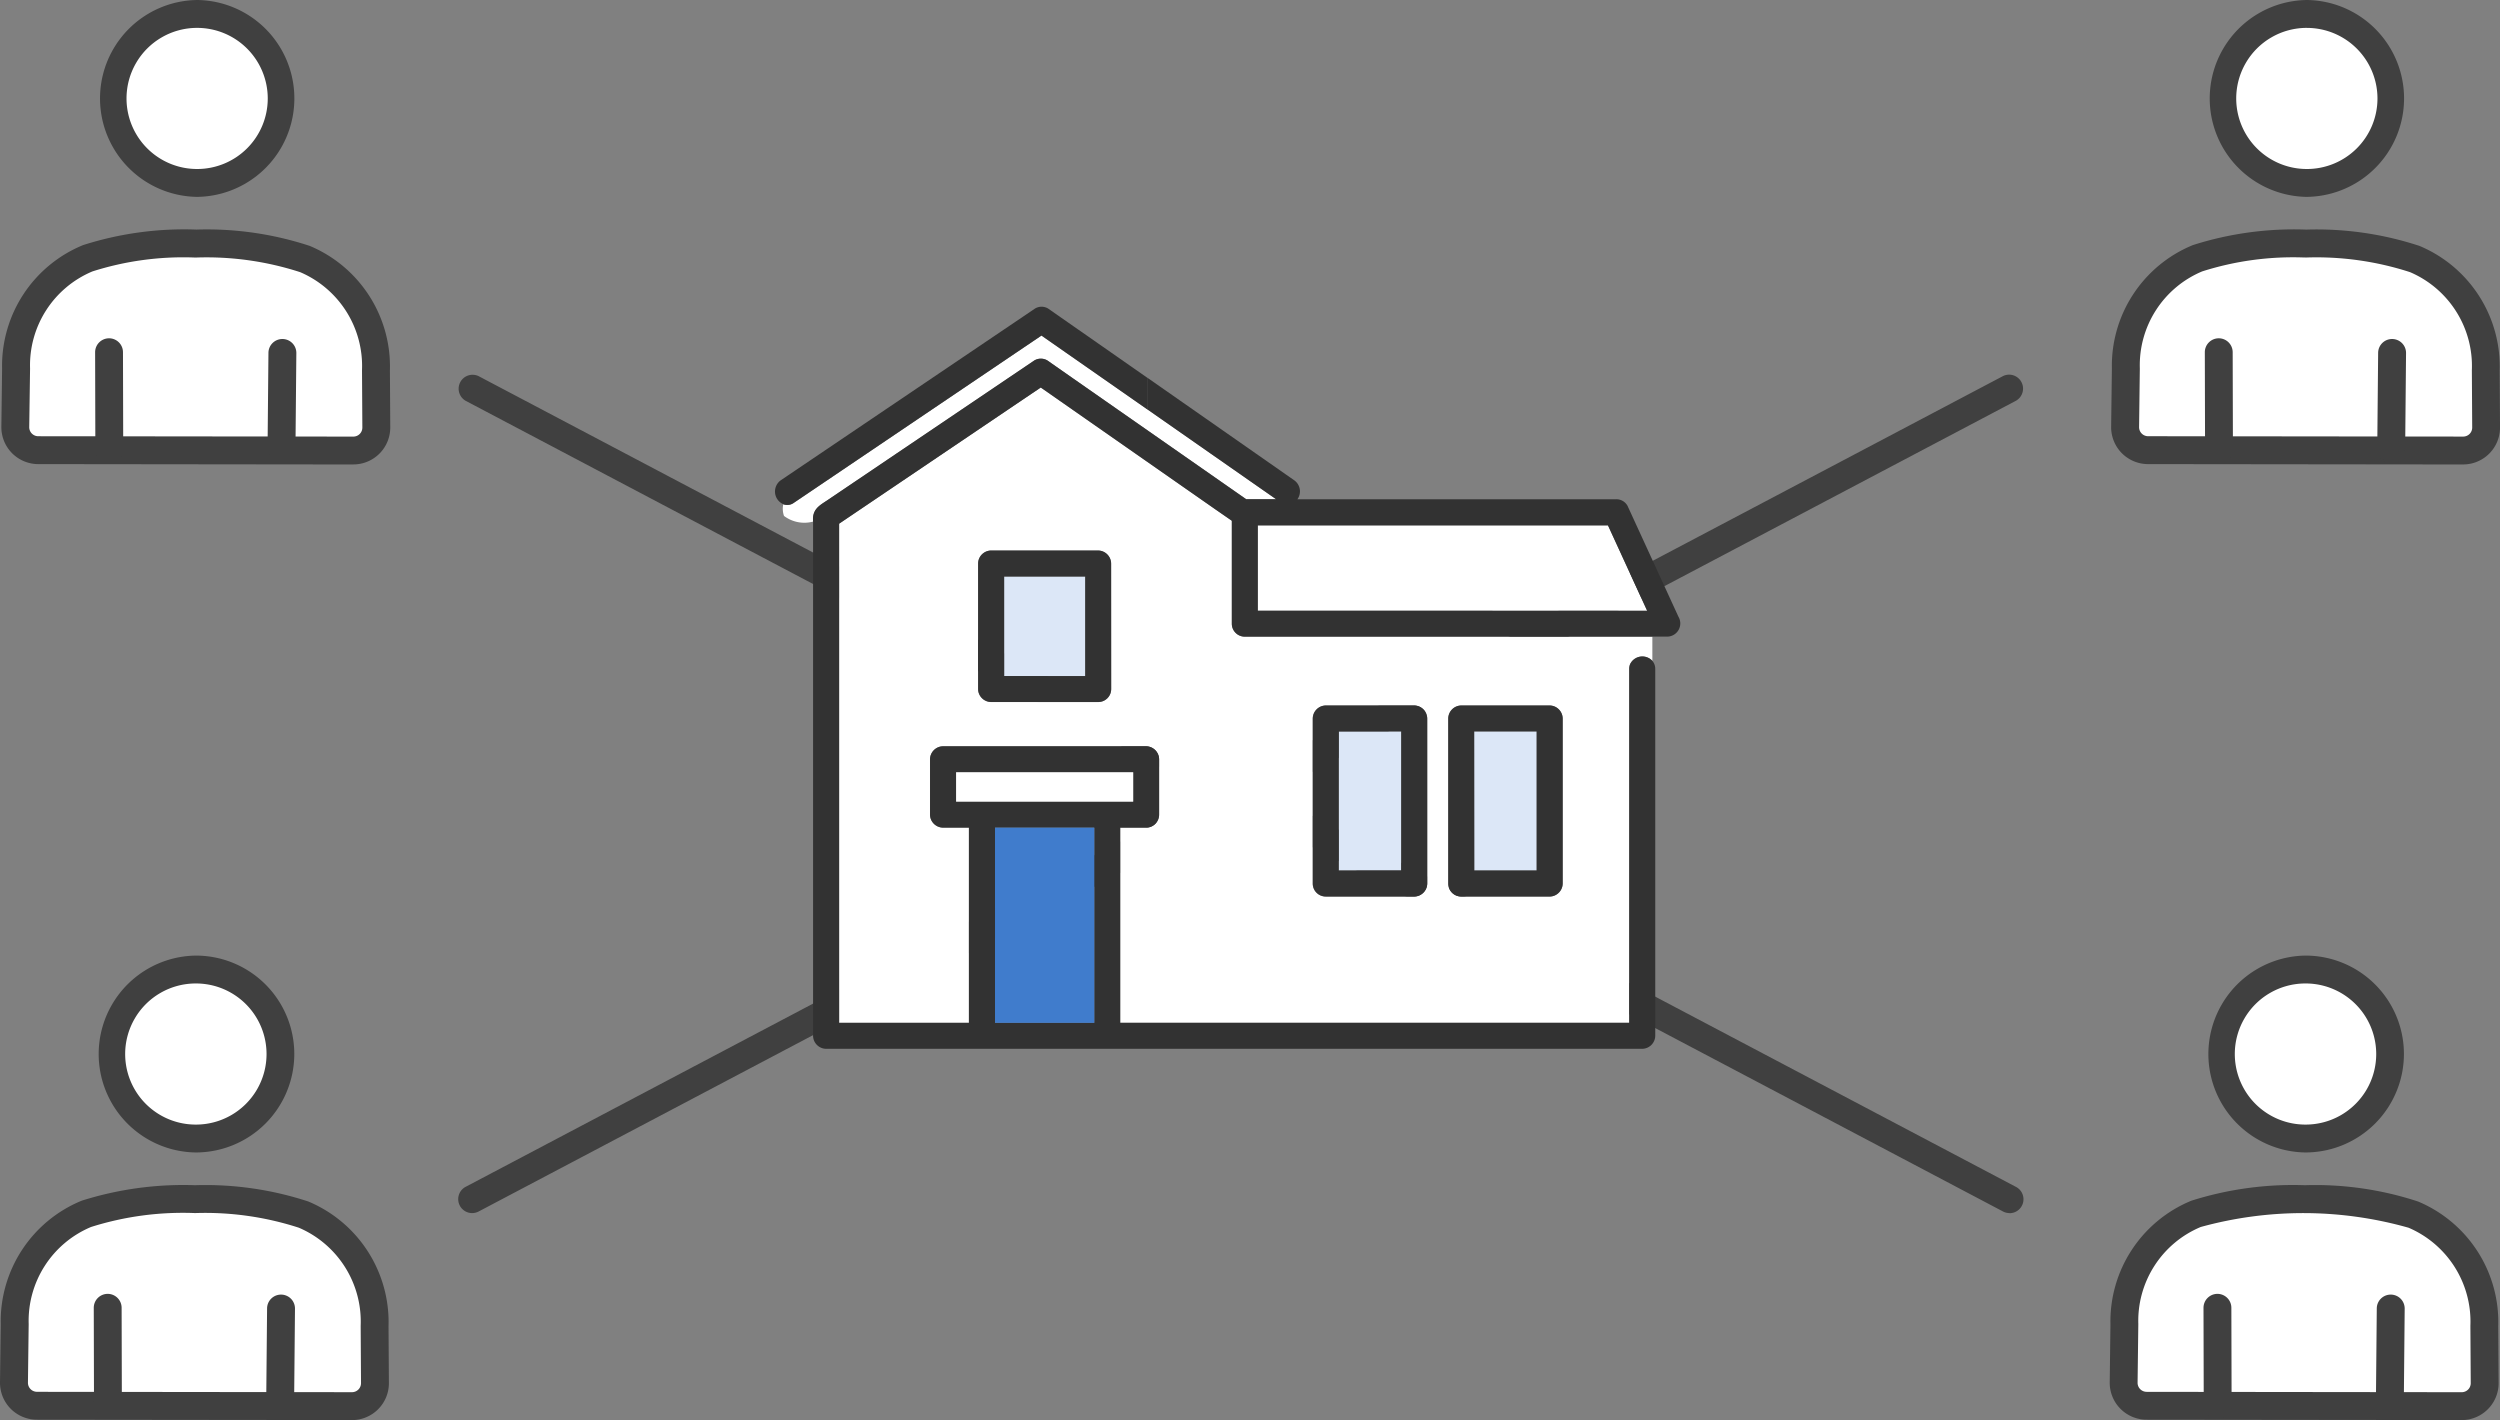
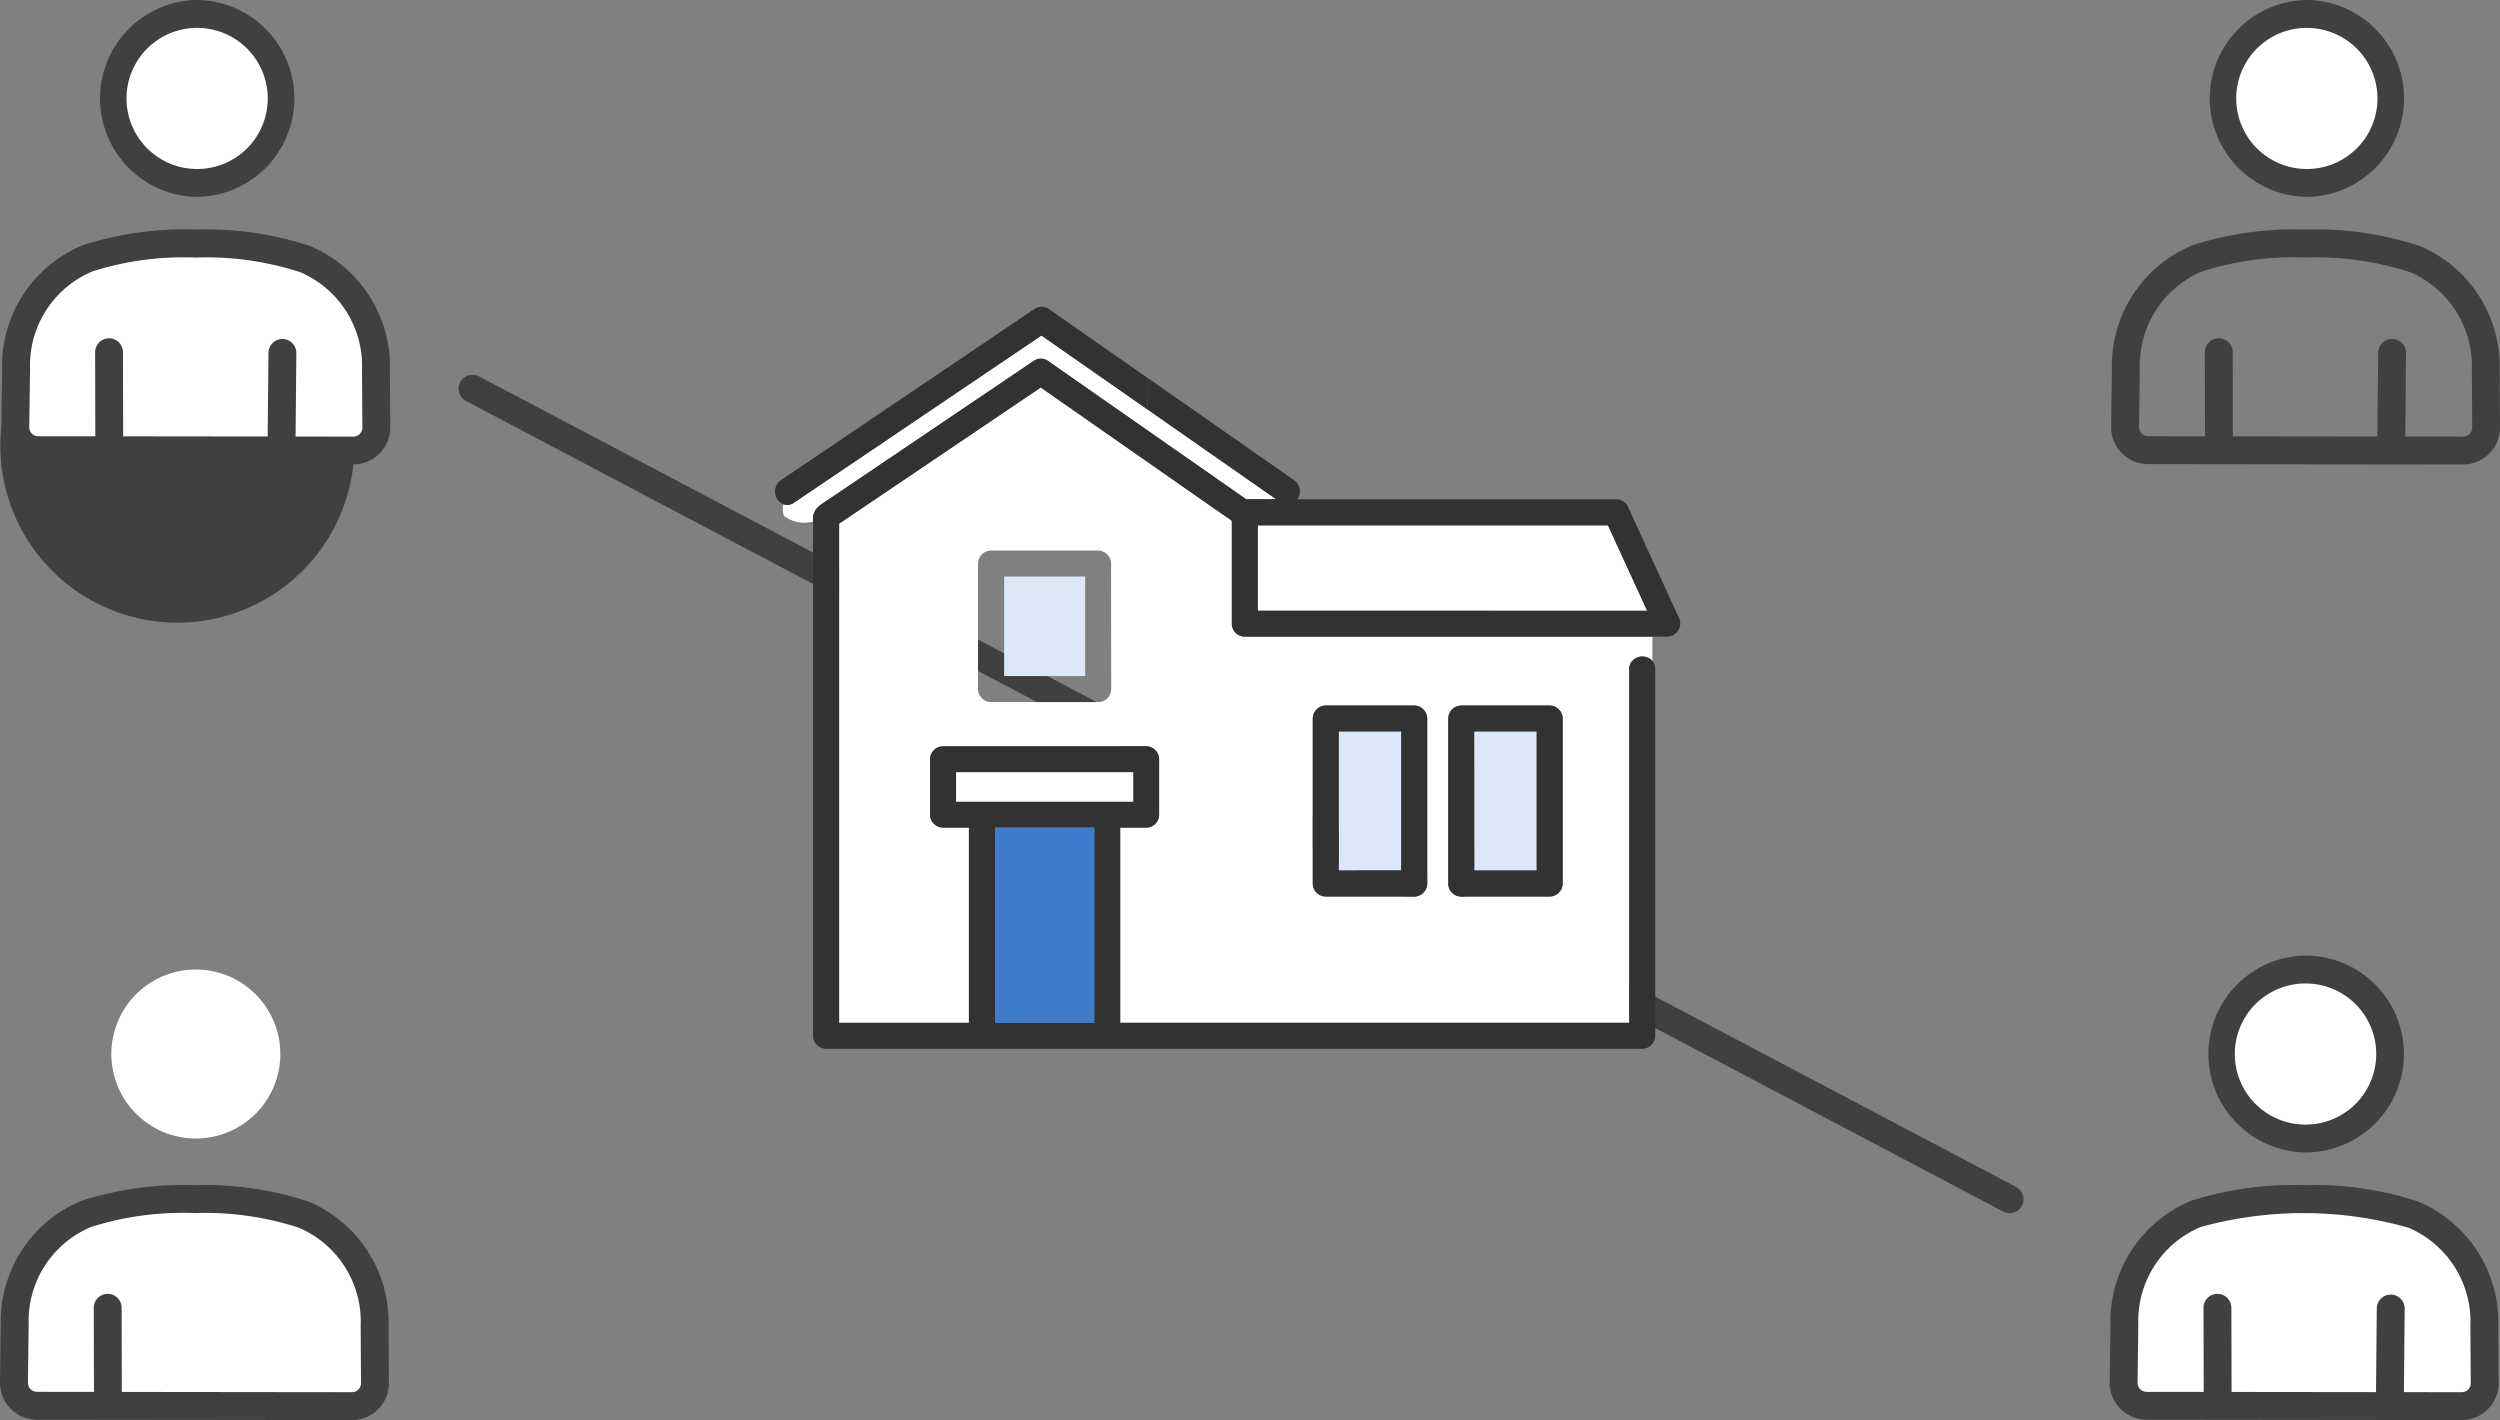
<svg xmlns="http://www.w3.org/2000/svg" width="115.667" height="65.702" viewBox="0 0 115.667 65.702">
  <rect x="0" y="0" width="115.667" height="65.702" fill="#808080" stroke="none" />
  <defs>
    <clipPath id="clip-path">
      <rect id="長方形_8665" data-name="長方形 8665" width="115.667" height="65.702" fill="none" />
    </clipPath>
  </defs>
  <g id="グループ_31696" data-name="グループ 31696" clip-path="url(#clip-path)">
    <path id="パス_310687" data-name="パス 310687" d="M246.751,108.223a3.909,3.909,0,1,1-3.9-3.923,3.91,3.91,0,0,1,3.9,3.923" transform="translate(-136.172 -59.443)" fill="#fff" />
    <path id="パス_310688" data-name="パス 310688" d="M241.987,111.909h-.015a4.555,4.555,0,0,1,.015-9.109H242a4.554,4.554,0,0,1,4.539,4.57l-.645,0,.645,0a4.561,4.561,0,0,1-4.555,4.539m0-7.819a3.264,3.264,0,0,0-.01,6.529h.011A3.264,3.264,0,0,0,242,104.09Z" transform="translate(-135.317 -58.588)" fill="#404040" />
    <path id="パス_310689" data-name="パス 310689" d="M229.517,138.56a1.063,1.063,0,0,1-1.061-1.074l.034-2.69a5.365,5.365,0,0,1,3.316-5.115,18.459,18.459,0,0,1,10.05.035,5.371,5.371,0,0,1,3.287,5.142l.016,2.65a1.063,1.063,0,0,1-1.064,1.068Z" transform="translate(-130.202 -73.521)" fill="#fff" />
    <path id="パス_310690" data-name="パス 310690" d="M243.242,138.368h0l-14.579-.017a1.709,1.709,0,0,1-1.706-1.726l.034-2.691a6.035,6.035,0,0,1,3.746-5.716,15.591,15.591,0,0,1,5.247-.716,15.236,15.236,0,0,1,5.237.753,6.049,6.049,0,0,1,3.712,5.773l.017,2.624a1.709,1.709,0,0,1-1.708,1.717m-14.578-1.307,14.578.017a.418.418,0,0,0,.418-.42l-.016-2.65a4.723,4.723,0,0,0-2.861-4.54,17.854,17.854,0,0,0-9.616-.034,4.708,4.708,0,0,0-2.887,4.489l-.034,2.716a.418.418,0,0,0,.417.421" transform="translate(-129.347 -72.666)" fill="#404040" />
    <path id="パス_310691" data-name="パス 310691" d="M237.7,144.941a.645.645,0,0,1-.645-.643l-.011-4.46a.645.645,0,0,1,.644-.647h0a.645.645,0,0,1,.645.643l.011,4.46a.645.645,0,0,1-.644.647Z" transform="translate(-135.095 -79.328)" fill="#404040" />
    <path id="パス_310692" data-name="パス 310692" d="M256.237,144.985h-.006a.645.645,0,0,1-.639-.651l.041-4.426a.645.645,0,0,1,.645-.639h.006a.645.645,0,0,1,.64.651l-.041,4.426a.645.645,0,0,1-.645.639" transform="translate(-145.667 -79.372)" fill="#404040" />
    <path id="パス_310693" data-name="パス 310693" d="M246.9,5.423A3.909,3.909,0,1,1,243,1.5a3.91,3.91,0,0,1,3.9,3.923" transform="translate(-136.256 -0.855)" fill="#fff" />
    <path id="パス_310694" data-name="パス 310694" d="M242.135,9.109h-.016A4.555,4.555,0,0,1,242.135,0h.015a4.555,4.555,0,0,1-.015,9.109m0-7.819a3.264,3.264,0,0,0-.011,6.529h.012A3.264,3.264,0,0,0,245.4,4.566l.645,0-.645,0a3.268,3.268,0,0,0-3.253-3.275Z" transform="translate(-135.402)" fill="#404040" />
-     <path id="パス_310695" data-name="パス 310695" d="M229.664,35.761a1.063,1.063,0,0,1-1.061-1.074l.034-2.69a5.365,5.365,0,0,1,3.316-5.115,18.458,18.458,0,0,1,10.05.035,5.371,5.371,0,0,1,3.287,5.142l.016,2.65a1.063,1.063,0,0,1-1.064,1.068Z" transform="translate(-130.285 -14.933)" fill="#fff" />
    <path id="パス_310696" data-name="パス 310696" d="M243.39,35.568h0l-14.578-.017a1.708,1.708,0,0,1-1.706-1.726l.034-2.691a6.035,6.035,0,0,1,3.746-5.716,15.393,15.393,0,0,1,5.247-.717,15.229,15.229,0,0,1,5.237.754,6.048,6.048,0,0,1,3.712,5.772l.016,2.623a1.708,1.708,0,0,1-1.707,1.717m-7.371-9.576a13.865,13.865,0,0,0-4.7.643,4.707,4.707,0,0,0-2.887,4.489l-.034,2.716a.417.417,0,0,0,.417.421h0l14.578.017h0a.417.417,0,0,0,.417-.419l-.016-2.65a4.723,4.723,0,0,0-2.861-4.539,14.034,14.034,0,0,0-4.8-.677Z" transform="translate(-129.43 -14.078)" fill="#404040" />
    <path id="パス_310697" data-name="パス 310697" d="M237.845,42.142a.645.645,0,0,1-.645-.643l-.011-4.459a.645.645,0,0,1,.644-.647h0a.645.645,0,0,1,.645.643l.011,4.459a.645.645,0,0,1-.644.647Z" transform="translate(-135.179 -20.741)" fill="#404040" />
    <path id="パス_310698" data-name="パス 310698" d="M256.384,42.185h-.006a.645.645,0,0,1-.639-.651l.041-4.426a.645.645,0,0,1,.645-.639h.006a.645.645,0,0,1,.64.651l-.041,4.426a.645.645,0,0,1-.645.639" transform="translate(-145.751 -20.784)" fill="#404040" />
    <path id="パス_310699" data-name="パス 310699" d="M19.795,108.223a3.909,3.909,0,1,1-3.9-3.923,3.91,3.91,0,0,1,3.9,3.923" transform="translate(-6.825 -59.443)" fill="#fff" />
-     <path id="パス_310700" data-name="パス 310700" d="M15.031,111.909h-.015a4.555,4.555,0,0,1,.015-9.109h.016a4.554,4.554,0,0,1,4.539,4.57l-.645,0,.645,0a4.561,4.561,0,0,1-4.555,4.539m0-7.819a3.264,3.264,0,0,0-.01,6.529h.011a3.264,3.264,0,0,0,.011-6.529Z" transform="translate(-5.97 -58.588)" fill="#404040" />
    <path id="パス_310701" data-name="パス 310701" d="M2.561,138.56A1.063,1.063,0,0,1,1.5,137.486l.034-2.69a5.365,5.365,0,0,1,3.316-5.115A14.575,14.575,0,0,1,9.88,129a14.578,14.578,0,0,1,5.02.715,5.371,5.371,0,0,1,3.287,5.142l.016,2.65a1.063,1.063,0,0,1-1.064,1.068Z" transform="translate(-0.855 -73.521)" fill="#fff" />
    <path id="パス_310702" data-name="パス 310702" d="M16.286,138.368h0l-14.579-.017A1.709,1.709,0,0,1,0,136.625l.034-2.691a6.035,6.035,0,0,1,3.746-5.716,15.6,15.6,0,0,1,5.247-.716,15.236,15.236,0,0,1,5.237.753,6.049,6.049,0,0,1,3.712,5.773l.017,2.624a1.708,1.708,0,0,1-1.708,1.717M1.707,137.061l14.578.017a.418.418,0,0,0,.418-.42l-.016-2.65a4.723,4.723,0,0,0-2.861-4.54,14.031,14.031,0,0,0-4.8-.677,14.09,14.09,0,0,0-4.812.643,4.708,4.708,0,0,0-2.887,4.489l-.034,2.716a.418.418,0,0,0,.417.421" transform="translate(0 -72.666)" fill="#404040" />
    <path id="パス_310703" data-name="パス 310703" d="M10.742,144.941a.645.645,0,0,1-.645-.643l-.011-4.46a.645.645,0,0,1,.644-.647h0a.645.645,0,0,1,.645.643l.011,4.46a.645.645,0,0,1-.644.647Z" transform="translate(-5.748 -79.328)" fill="#404040" />
-     <path id="パス_310704" data-name="パス 310704" d="M29.281,144.985h-.006a.645.645,0,0,1-.639-.651l.041-4.426a.645.645,0,0,1,.645-.639h.006a.645.645,0,0,1,.64.651l-.041,4.426a.645.645,0,0,1-.645.639" transform="translate(-16.32 -79.372)" fill="#404040" />
    <path id="パス_310705" data-name="パス 310705" d="M19.942,5.423a3.909,3.909,0,1,1-3.9-3.923,3.91,3.91,0,0,1,3.9,3.923" transform="translate(-6.909 -0.855)" fill="#fff" />
    <path id="パス_310706" data-name="パス 310706" d="M15.179,9.109h-.016A4.555,4.555,0,0,1,15.179,0h.015a4.555,4.555,0,0,1-.015,9.109m0-7.819a3.264,3.264,0,0,0-.011,6.529h.012a3.264,3.264,0,0,0,3.263-3.253l.645,0-.645,0A3.268,3.268,0,0,0,15.189,1.29Z" transform="translate(-6.055)" fill="#404040" />
    <path id="パス_310707" data-name="パス 310707" d="M2.708,35.761a1.063,1.063,0,0,1-1.061-1.074L1.681,32A5.365,5.365,0,0,1,5,26.882a14.575,14.575,0,0,1,5.03-.68,14.578,14.578,0,0,1,5.02.715,5.371,5.371,0,0,1,3.287,5.142l.016,2.65a1.063,1.063,0,0,1-1.064,1.068Z" transform="translate(-0.939 -14.933)" fill="#fff" />
-     <path id="パス_310708" data-name="パス 310708" d="M16.434,35.568h0L1.853,35.551A1.708,1.708,0,0,1,.147,33.825l.034-2.691a6.035,6.035,0,0,1,3.746-5.716A15.393,15.393,0,0,1,9.175,24.7a15.229,15.229,0,0,1,5.237.754,6.048,6.048,0,0,1,3.712,5.772l.016,2.623a1.708,1.708,0,0,1-1.707,1.717M9.062,25.992a13.865,13.865,0,0,0-4.7.643,4.707,4.707,0,0,0-2.887,4.489L1.437,33.84a.417.417,0,0,0,.417.421h0l14.578.017h0a.417.417,0,0,0,.417-.419l-.016-2.65a4.723,4.723,0,0,0-2.861-4.539,14.034,14.034,0,0,0-4.8-.677Z" transform="translate(-0.084 -14.078)" fill="#404040" />
+     <path id="パス_310708" data-name="パス 310708" d="M16.434,35.568h0A1.708,1.708,0,0,1,.147,33.825l.034-2.691a6.035,6.035,0,0,1,3.746-5.716A15.393,15.393,0,0,1,9.175,24.7a15.229,15.229,0,0,1,5.237.754,6.048,6.048,0,0,1,3.712,5.772l.016,2.623a1.708,1.708,0,0,1-1.707,1.717M9.062,25.992a13.865,13.865,0,0,0-4.7.643,4.707,4.707,0,0,0-2.887,4.489L1.437,33.84a.417.417,0,0,0,.417.421h0l14.578.017h0a.417.417,0,0,0,.417-.419l-.016-2.65a4.723,4.723,0,0,0-2.861-4.539,14.034,14.034,0,0,0-4.8-.677Z" transform="translate(-0.084 -14.078)" fill="#404040" />
    <path id="パス_310709" data-name="パス 310709" d="M10.889,42.142a.645.645,0,0,1-.645-.643l-.011-4.459a.645.645,0,0,1,.644-.647h0a.645.645,0,0,1,.645.643l.011,4.459a.645.645,0,0,1-.644.647Z" transform="translate(-5.832 -20.741)" fill="#404040" />
    <path id="パス_310710" data-name="パス 310710" d="M29.428,42.185h-.006a.645.645,0,0,1-.639-.651l.041-4.426a.645.645,0,0,1,.645-.639h.006a.645.645,0,0,1,.64.651l-.041,4.426a.645.645,0,0,1-.645.639" transform="translate(-16.404 -20.784)" fill="#404040" />
    <path id="パス_310711" data-name="パス 310711" d="M121.067,79.082a.645.645,0,0,1-.3-.074L49.636,41.5a.645.645,0,0,1,.6-1.141l71.131,37.512a.645.645,0,0,1-.3,1.216" transform="translate(-28.092 -22.956)" fill="#404040" />
-     <path id="パス_310712" data-name="パス 310712" d="M49.938,79.082a.645.645,0,0,1-.3-1.216l71.131-37.512a.645.645,0,0,1,.6,1.141L50.238,79.008a.645.645,0,0,1-.3.074" transform="translate(-28.093 -22.956)" fill="#404040" />
    <path id="パス_310713" data-name="パス 310713" d="M126.145,53.218h-17.1a.6.6,0,0,1-.6-.6V47.854l-.722-.5L99.6,41.687l-.922.623-8.407,5.677V71.082h6.007v-9.03h-1.2a.611.611,0,0,1-.6-.6V58.886a.611.611,0,0,1,.6-.6h9.4a.611.611,0,0,1,.6.6v2.563a.6.6,0,0,1-.6.6h-1.2v9.03h23.55V54.712a.618.618,0,0,1,.038-.218.628.628,0,0,1,1.033-.159V53.218ZM102.862,55.64a.6.6,0,0,1-.6.6H97.3a.61.61,0,0,1-.6-.6v-5.81a.611.611,0,0,1,.6-.6h4.955a.611.611,0,0,1,.6.6Zm14.622,9a.611.611,0,0,1-.6.6h-4.1a.6.6,0,0,1-.6-.6V57a.611.611,0,0,1,.6-.6h4.1a.611.611,0,0,1,.6.6Zm6.267,0a.611.611,0,0,1-.6.6h-4.094a.6.6,0,0,1-.6-.6V57a.611.611,0,0,1,.6-.6h4.094a.611.611,0,0,1,.6.6Z" transform="translate(-51.45 -23.758)" fill="#fff" />
    <path id="パス_310714" data-name="パス 310714" d="M85.617,44.484c.048-.4.351-.557.652-.76l3.239-2.188,6.343-4.284a.589.589,0,0,1,.608,0l1.2.839,8,5.58h1.378l-1.177-.821-4.789-3.343v0L96.179,36.1l-1.153.778-10.3,6.957a.51.51,0,0,1-.492.068,1,1,0,0,0,.034.539,1.56,1.56,0,0,0,1.344.263,1.534,1.534,0,0,1,.005-.218" transform="translate(-47.995 -20.572)" fill="#fff" />
    <path id="パス_310715" data-name="パス 310715" d="M149.79,56.51H135.31v3.952h18.016l-1.814-3.952Z" transform="translate(-77.116 -32.206)" fill="#fff" />
    <path id="パス_310716" data-name="パス 310716" d="M97.405,34.062,96,33.081a.587.587,0,0,0-.608,0l-10.3,6.957-1.461.987a.64.64,0,0,0,.116,1.108,3.763,3.763,0,0,0,.034-.424,3.763,3.763,0,0,1-.034.424.512.512,0,0,0,.492-.069l10.3-6.957,1.153-.778,4.888,3.412V36.277l-3.173-2.215" transform="translate(-47.506 -18.805)" fill="#323232" />
    <path id="パス_310717" data-name="パス 310717" d="M127.51,50.545l-2.367-5.155a.592.592,0,0,0-.52-.3H109.874a.629.629,0,0,0-.154-.88l-6.8-4.749v1.464l4.789,3.343,1.178.821H107.5l-7.995-5.58-1.2-.839a.587.587,0,0,0-.608,0l-6.343,4.284-3.239,2.188c-.3.2-.6.355-.652.76a1.48,1.48,0,0,0,0,.219,2.437,2.437,0,0,0,1.184-.624,2.437,2.437,0,0,1-1.184.624c0,.062,0,.123,0,.182V69.917a.611.611,0,0,0,.6.6h37.763a.612.612,0,0,0,.592-.5h0a.571.571,0,0,0,.01-.1V52.946a.563.563,0,0,0-.133-.377v0a.628.628,0,0,0-1.033.159.618.618,0,0,0-.038.218V69.315h-23.55v-9.03h1.2a.6.6,0,0,0,.6-.6V57.12a.611.611,0,0,0-.6-.6h-9.4a.611.611,0,0,0-.6.6v2.563a.611.611,0,0,0,.6.6h1.2v9.03H88.67V46.221l8.407-5.678L98,39.921l8.113,5.663.723.5v4.762a.6.6,0,0,0,.6.6H126.3v0h.69a.61.61,0,0,0,.52-.906M100.474,68.434v.881H95.881v-9.03h4.593ZM94.081,57.722h8.193v1.359H94.081Zm15.805-7.474h-1.847V46.3h16.2l1.814,3.952Z" transform="translate(-49.845 -21.992)" fill="#323232" />
    <path id="パス_310718" data-name="パス 310718" d="M107.041,98.067h4.593v-9.03h-4.593Z" transform="translate(-61.005 -50.744)" fill="#407ccc" />
    <rect id="長方形_8661" data-name="長方形 8661" width="2.891" height="6.434" transform="translate(68.207 33.842)" fill="#dce7f7" />
    <path id="パス_310719" data-name="パス 310719" d="M156.394,84.731h4.095a.611.611,0,0,0,.6-.6V76.491a.611.611,0,0,0-.6-.6h-4.095a.611.611,0,0,0-.6.6v7.638a.6.6,0,0,0,.6.6m.6-7.639h2.891v6.434H157Z" transform="translate(-88.789 -43.251)" fill="#323232" />
    <rect id="長方形_8662" data-name="長方形 8662" width="2.891" height="6.434" transform="translate(61.941 33.842)" fill="#dce7f7" />
    <path id="パス_310720" data-name="パス 310720" d="M141.824,84.731h4.094a.611.611,0,0,0,.6-.6V76.491a.611.611,0,0,0-.6-.6h-4.094a.611.611,0,0,0-.6.6v7.638a.6.6,0,0,0,.6.6m.6-7.639h2.891v6.434h-2.891Z" transform="translate(-80.485 -43.251)" fill="#323232" />
    <rect id="長方形_8663" data-name="長方形 8663" width="3.751" height="4.605" transform="translate(46.458 26.674)" fill="#dce7f7" />
-     <path id="パス_310721" data-name="パス 310721" d="M110.778,59.222h-4.955a.611.611,0,0,0-.6.6v5.81a.611.611,0,0,0,.6.6h4.955a.6.6,0,0,0,.6-.6v-5.81a.611.611,0,0,0-.6-.6m-.6,5.81h-3.751V60.426h3.751Z" transform="translate(-59.968 -33.752)" fill="#323232" />
    <rect id="長方形_8664" data-name="長方形 8664" width="8.193" height="1.359" transform="translate(44.236 35.73)" fill="#fff" />
  </g>
</svg>